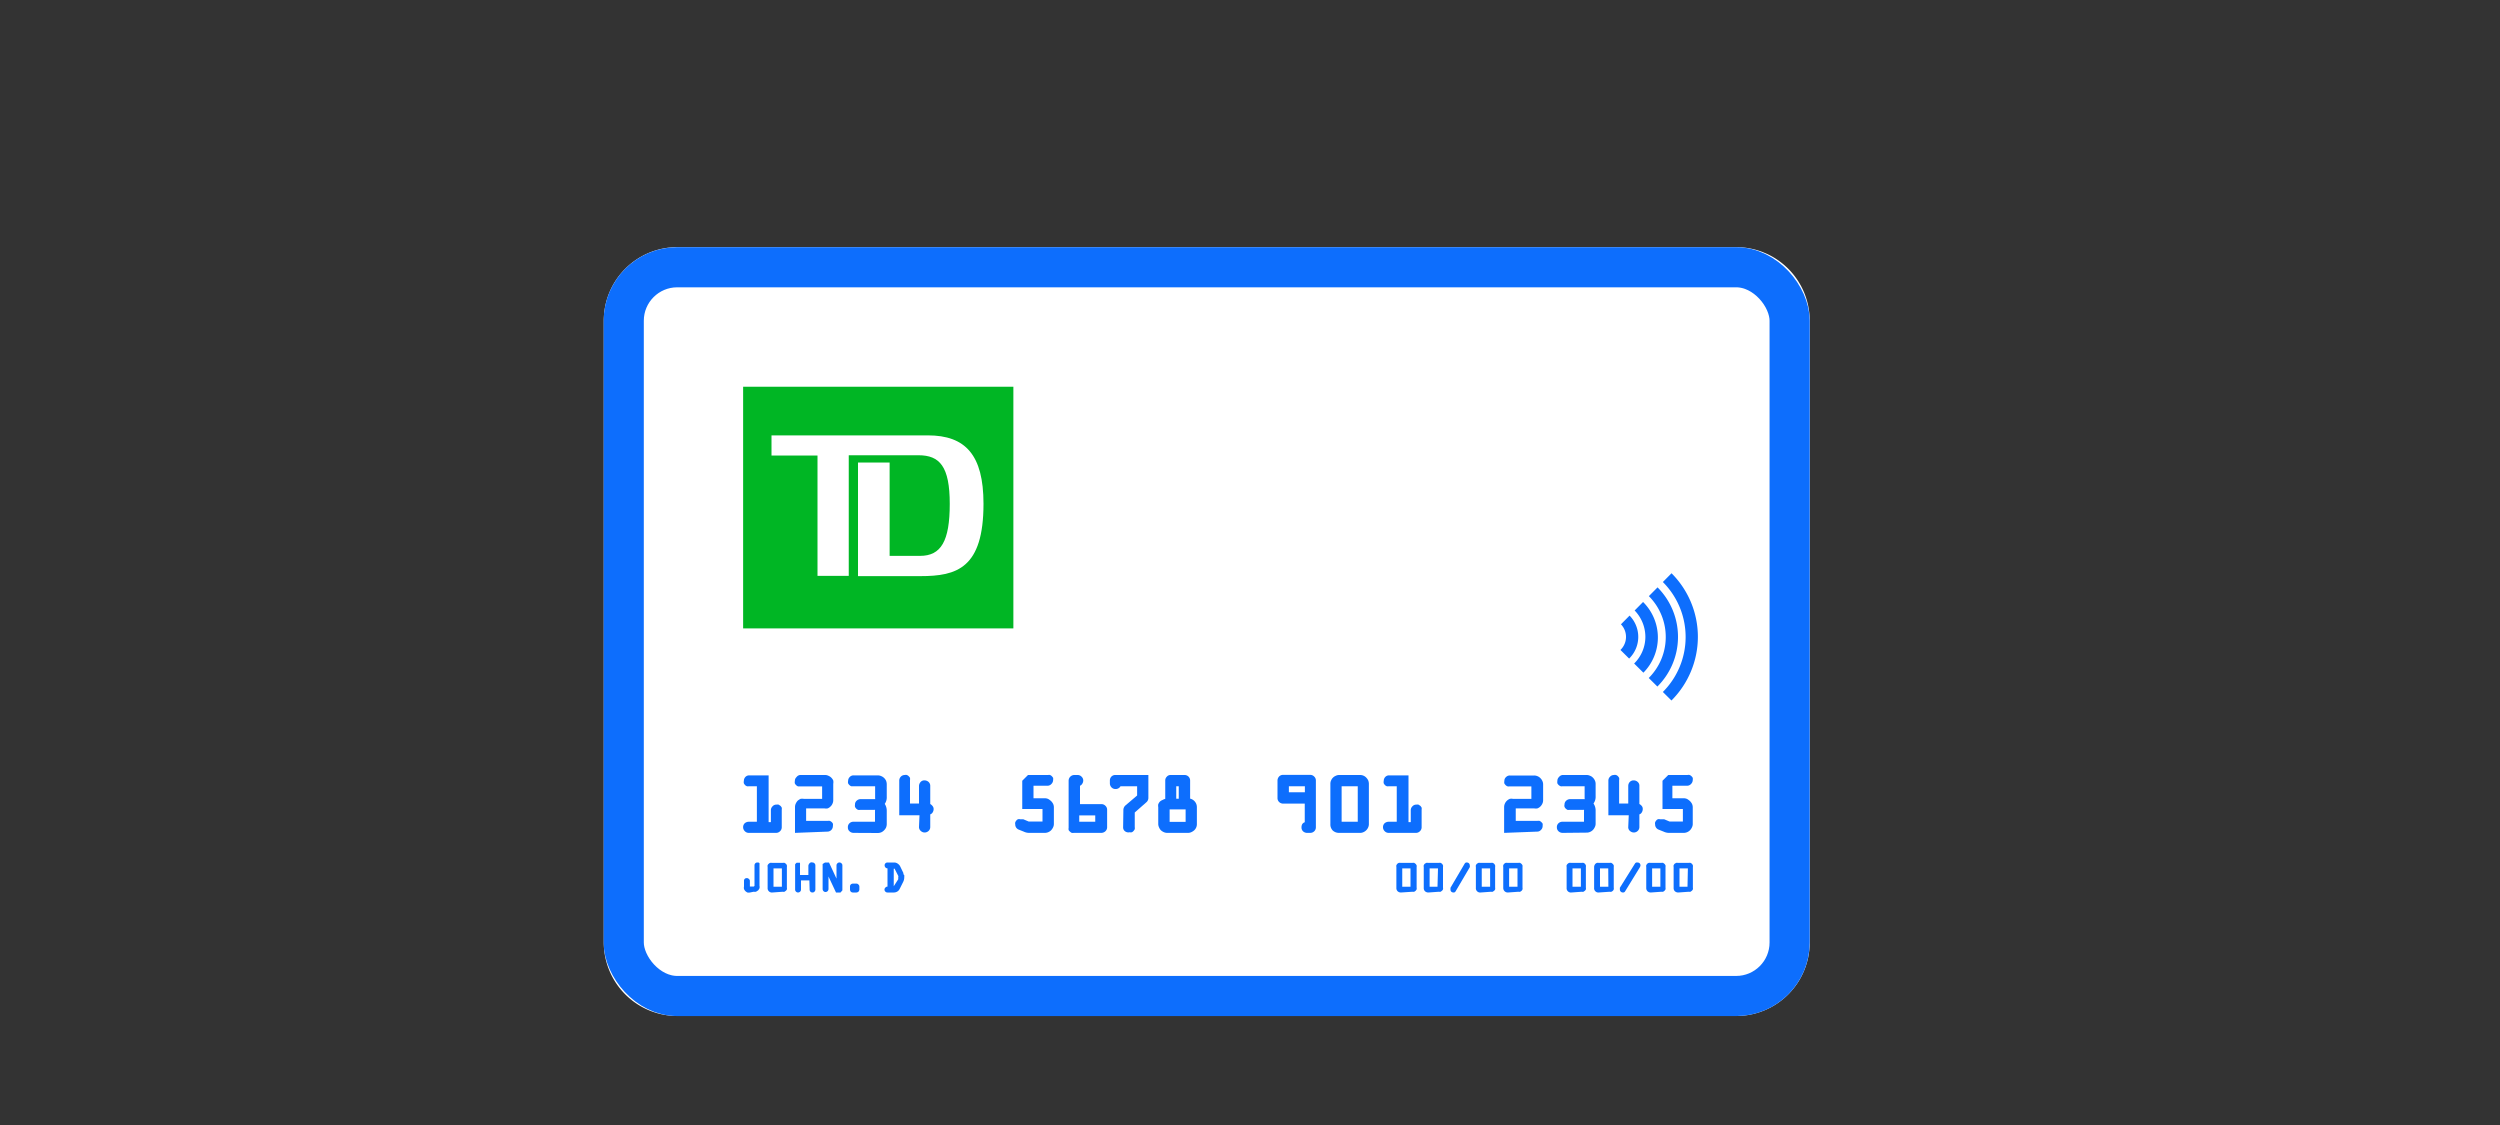
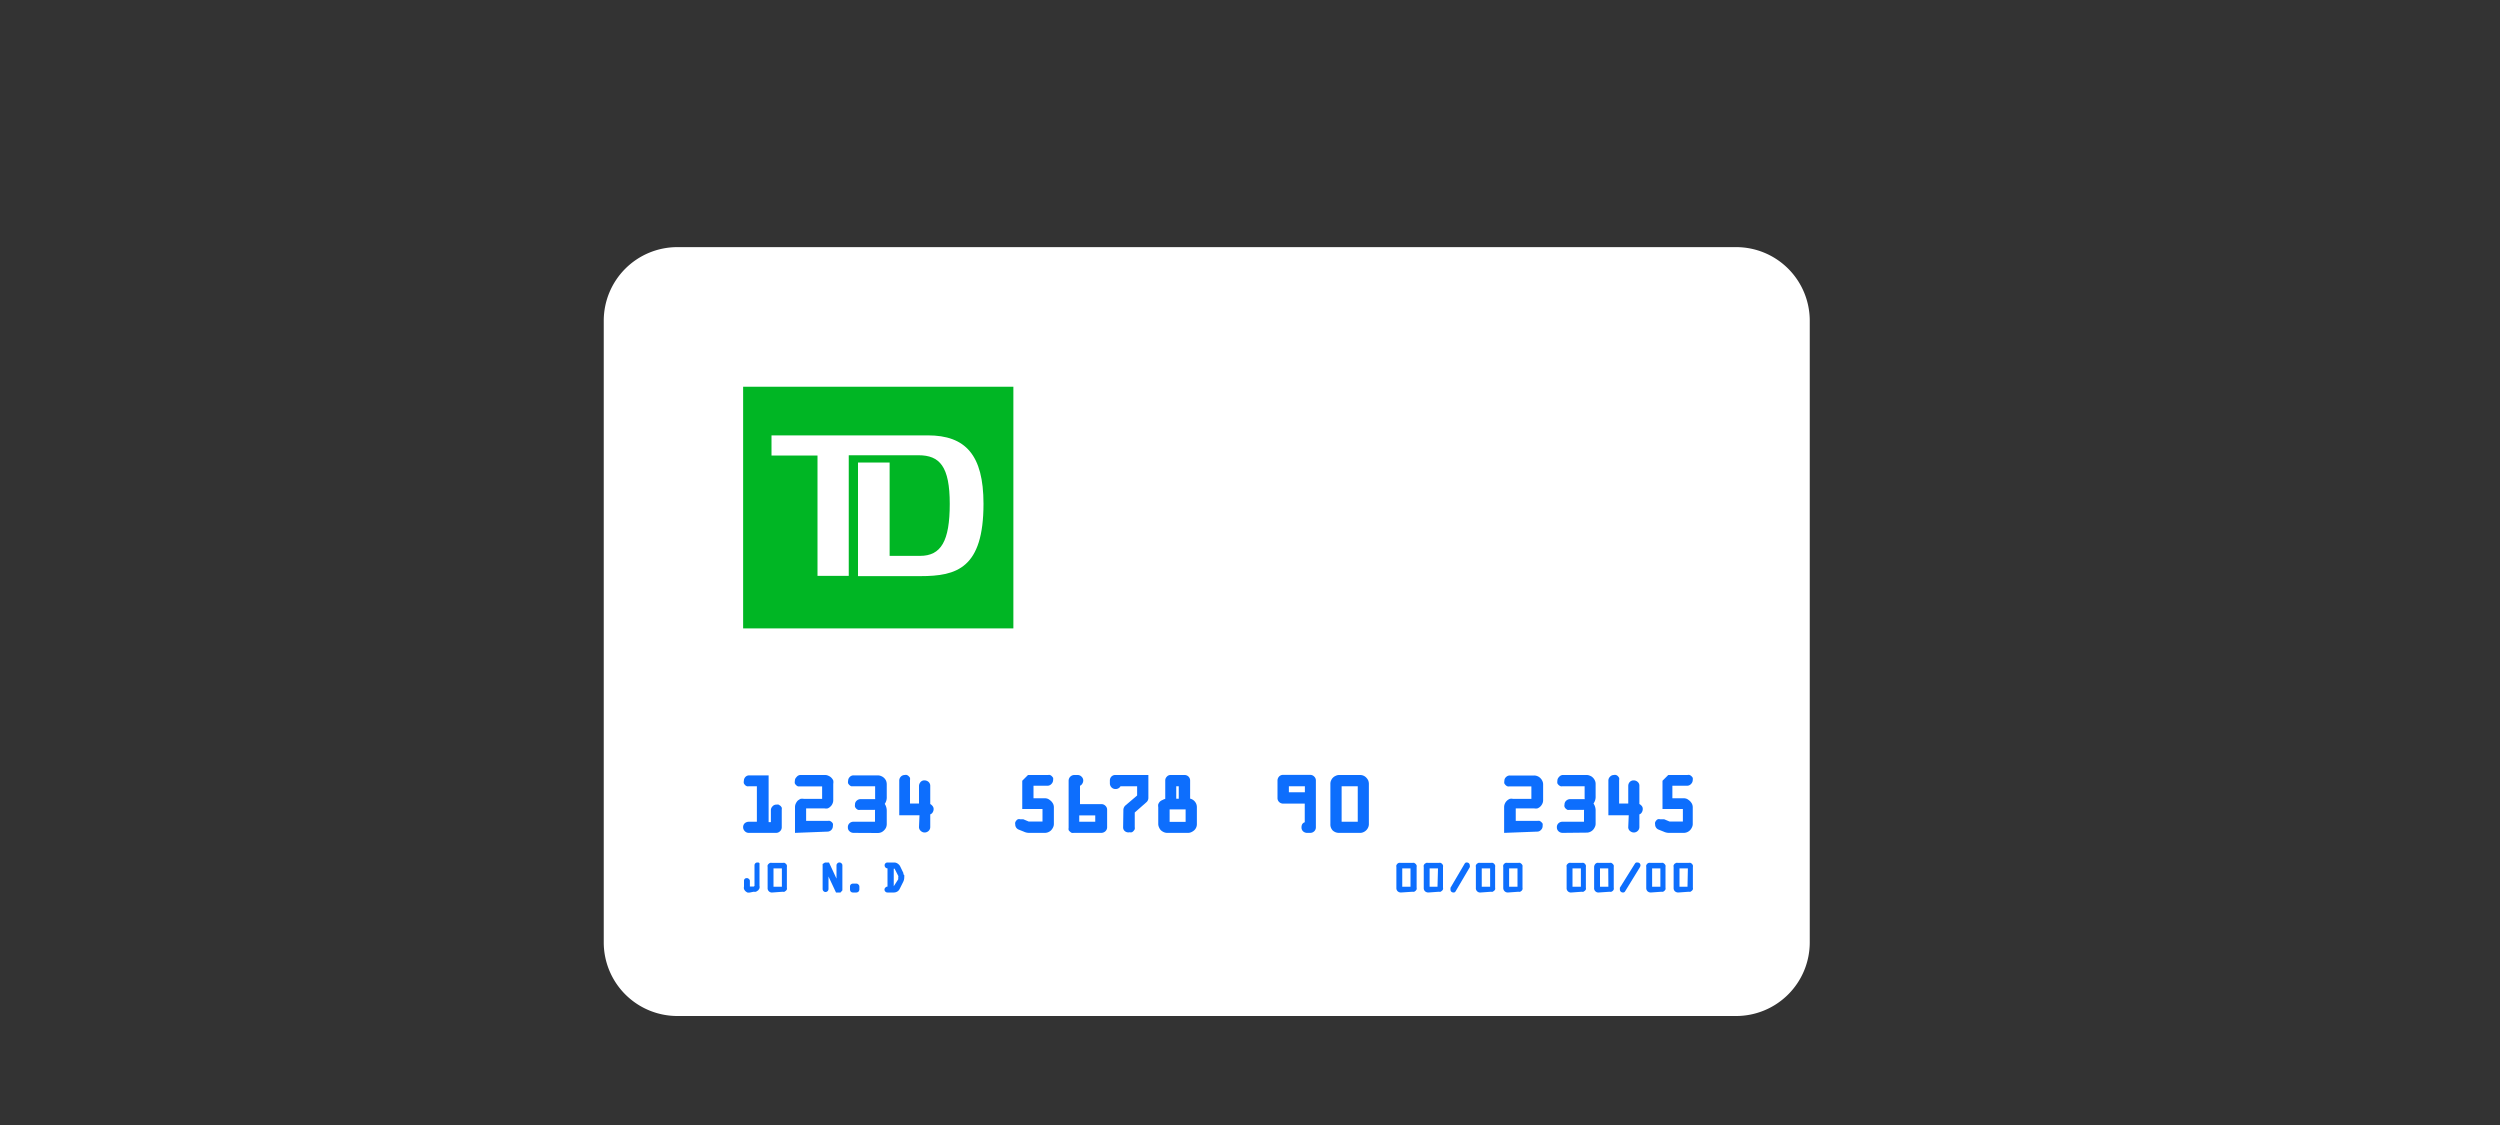
<svg xmlns="http://www.w3.org/2000/svg" viewBox="0 0 200 90">
  <rect x="0" y="0" width="200" height="90" fill="#333333" stroke="none" />
  <defs>
    <style>.cls-1,.cls-4{fill:none;}.cls-2{fill:#fff;}.cls-3{fill:#00b624;}.cls-4{stroke:#0d6efd;stroke-linecap:square;stroke-miterlimit:10;stroke-width:3.21px;}.cls-5{fill:#0d6efd;}.cls-6{clip-path:url(#clip-path);}</style>
    <clipPath id="clip-path">
-       <path class="cls-1" d="M134.07,56.39a7.7,7.7,0,0,0,0-10.88L128.63,51Z" />
-     </clipPath>
+       </clipPath>
  </defs>
  <title>creditCard_smp_200x90</title>
  <g id="FLT_ART_WORKS" data-name="FLT ART WORKS">
    <path class="cls-2" d="M144.78,25.65V75.39a5.89,5.89,0,0,1-5.88,5.89H54.18a5.89,5.89,0,0,1-5.88-5.89V25.65a5.89,5.89,0,0,1,5.88-5.88H138.9A5.89,5.89,0,0,1,144.78,25.65Z" />
    <path class="cls-3" d="M59.45,30.94V50.27H81.07V30.94ZM73.64,46.09h-5V37h2.53v7.47h2.43c1.68,0,2.38-1.17,2.38-4.16s-.8-3.89-2.5-3.89H67.9v9.65H65.4V36.44H61.72V34.83H74.23c3,0,4.45,1.56,4.45,5.47C78.68,45.46,76.54,46.09,73.64,46.09Z" />
-     <rect class="cls-4" x="49.9" y="21.38" width="93.27" height="58.3" rx="4.28" ry="4.28" />
    <path class="cls-5" d="M59.9,66.63a.43.43,0,0,1-.32-.14.44.44,0,0,1-.13-.32.42.42,0,0,1,.14-.32.51.51,0,0,1,.31-.11h.65V62.9h-.64a.4.4,0,0,1-.15,0,.46.46,0,0,1-.15-.09.71.71,0,0,1-.1-.14.42.42,0,0,1,0-.2.45.45,0,0,1,.12-.31.41.41,0,0,1,.32-.13h1.54v3.74h.18v-.95a.43.43,0,0,1,.13-.31.39.39,0,0,1,.32-.14.51.51,0,0,1,.17,0l.15.1a.71.71,0,0,1,.1.14.51.51,0,0,1,0,.17v1.4a.42.42,0,0,1-.13.31.43.43,0,0,1-.32.14Z" />
    <path class="cls-5" d="M63.6,66.63V64.57a.67.67,0,0,1,.06-.28.91.91,0,0,1,.15-.23,1.14,1.14,0,0,1,.23-.15.65.65,0,0,1,.27,0h1.46v-1H64l-.16,0a.42.42,0,0,1-.14-.09.49.49,0,0,1-.11-.14.42.42,0,0,1,0-.2.4.4,0,0,1,.13-.31A.41.41,0,0,1,64,62H66a.6.6,0,0,1,.27.06.7.7,0,0,1,.23.15.73.73,0,0,1,.16.23.81.81,0,0,1,0,.27V64a.65.65,0,0,1-.06.29.63.63,0,0,1-.16.23.66.66,0,0,1-.22.15.65.65,0,0,1-.27,0H64.49v1h1.74a.4.4,0,0,1,.15,0,.46.46,0,0,1,.15.09.41.41,0,0,1,.1.13.39.39,0,0,1,0,.18.44.44,0,0,1-.44.46Z" />
    <path class="cls-5" d="M68.28,66.63a.47.47,0,0,1-.31-.12.39.39,0,0,1-.14-.33.41.41,0,0,1,.13-.32.44.44,0,0,1,.32-.12H70v-.89a.09.09,0,0,0,0-.06.07.07,0,0,0-.06,0H68.82a.47.47,0,0,1-.17,0,.46.46,0,0,1-.25-.25.47.47,0,0,1,0-.17.39.39,0,0,1,.14-.32.45.45,0,0,1,.31-.12h1.1l.06,0a.1.1,0,0,0,0-.07V62.9H68.26l-.16,0a.42.42,0,0,1-.14-.09.49.49,0,0,1-.11-.14.42.42,0,0,1,0-.2.42.42,0,0,1,.13-.31.41.41,0,0,1,.32-.13h1.92a.67.67,0,0,1,.28.06.7.7,0,0,1,.23.15.73.73,0,0,1,.16.23.81.81,0,0,1,.05.27v1a.9.9,0,0,1-.16.57,1,1,0,0,1,.16.55v1.06a.76.76,0,0,1-.05.27.73.73,0,0,1-.16.23.69.69,0,0,1-.22.16.72.72,0,0,1-.29.06Z" />
    <path class="cls-5" d="M73.56,65.22H71.94V62.45a.45.45,0,0,1,.12-.31.43.43,0,0,1,.32-.14.35.35,0,0,1,.17,0,.42.42,0,0,1,.14.09.49.49,0,0,1,.11.14.58.58,0,0,1,0,.18v1.87h.72v-1.4a.48.48,0,0,1,.12-.31.39.39,0,0,1,.32-.14.49.49,0,0,1,.32.12.42.42,0,0,1,.14.33v1.44a.63.63,0,0,1,.19.17.36.36,0,0,1,.08.24.5.5,0,0,1-.07.25.37.37,0,0,1-.2.17v1a.42.42,0,0,1-.13.32.46.46,0,0,1-.32.13.44.44,0,0,1-.3-.12.4.4,0,0,1-.15-.33Z" />
    <path class="cls-5" d="M82.33,66.63a1,1,0,0,1-.43-.1l-.4-.16a.44.44,0,0,1-.28-.43.28.28,0,0,1,0-.15.46.46,0,0,1,.09-.15.32.32,0,0,1,.13-.1.31.31,0,0,1,.17,0h.12l.13,0,.43.18H83.4v-1H81.78V62.46l.46-.46h1.61A.35.35,0,0,1,84,62a.42.42,0,0,1,.14.09.76.76,0,0,1,.11.14.59.59,0,0,1,0,.17.45.45,0,0,1-.14.32.42.42,0,0,1-.32.14H82.68v1h.9a.67.67,0,0,1,.28.06,1.24,1.24,0,0,1,.23.17.89.89,0,0,1,.16.22.65.65,0,0,1,.06.26v1.34a.6.6,0,0,1-.06.27.91.91,0,0,1-.15.23.73.73,0,0,1-.23.16.72.72,0,0,1-.29.06Z" />
    <path class="cls-5" d="M85.91,66.63a.53.53,0,0,1-.17,0,.45.45,0,0,1-.14-.1.35.35,0,0,1-.11-.13.53.53,0,0,1,0-.18V62.44a.46.46,0,0,1,.46-.44h.27a.43.43,0,0,1,.31.14.41.41,0,0,1,.13.3.47.47,0,0,1-.08.26.37.37,0,0,1-.18.16v1.47h1.72a.43.43,0,0,1,.32.14.42.42,0,0,1,.13.31v1.4a.43.43,0,0,1-.14.32.48.48,0,0,1-.32.13Zm1.71-1.4H86.34v.51h1.28Z" />
    <path class="cls-5" d="M89.87,64.82a.5.5,0,0,1,.16-.38l.94-.8V62.9H89.64a.43.43,0,0,1-.4.22.42.42,0,0,1-.32-.13.46.46,0,0,1-.13-.32v-.22a.45.45,0,0,1,.12-.32.42.42,0,0,1,.33-.13h2.63v1.84a.46.46,0,0,1-.17.35l-.92.81v1.17a.45.45,0,0,1,0,.16.56.56,0,0,1-.1.15.41.41,0,0,1-.13.1.41.41,0,0,1-.18,0A.44.44,0,0,1,90,66.5a.38.38,0,0,1-.15-.32Z" />
    <path class="cls-5" d="M93.39,66.63a.68.68,0,0,1-.29-.06.91.91,0,0,1-.23-.15.75.75,0,0,1-.15-.24.63.63,0,0,1-.06-.27V64.57a.66.66,0,0,1,0-.23.82.82,0,0,1,.12-.2A.65.65,0,0,1,93,64a.85.85,0,0,1,.22-.09V62.44a.42.42,0,0,1,.13-.31.38.38,0,0,1,.3-.13h1.12a.44.44,0,0,1,.44.44v1.45a.7.7,0,0,1,.39.25.68.68,0,0,1,.15.43v1.34a.66.66,0,0,1-.21.51.91.91,0,0,1-.23.15.6.6,0,0,1-.27.06Zm1.46-1.88H93.57v1h1.28ZM94.3,62.9h-.2v1h.2Z" />
    <path class="cls-5" d="M104.55,66.63a.48.48,0,0,1-.3-.12.42.42,0,0,1-.13-.33.54.54,0,0,1,.06-.25.38.38,0,0,1,.2-.15V64.29h-1.73a.47.47,0,0,1-.31-.12.43.43,0,0,1-.14-.32V62.44a.48.48,0,0,1,.12-.31.42.42,0,0,1,.33-.14h2.17a.43.43,0,0,1,.32.14.42.42,0,0,1,.13.31v3.74a.43.43,0,0,1-.12.31.45.45,0,0,1-.33.14Zm-.16-3.73h-1.28v.48h1.28Z" />
    <path class="cls-5" d="M107.13,66.63a.73.73,0,0,1-.51-.19.69.69,0,0,1-.19-.51V62.7a.6.6,0,0,1,.06-.27.69.69,0,0,1,.38-.37.58.58,0,0,1,.26-.06h1.69a.67.67,0,0,1,.49.22.86.86,0,0,1,.15.22.8.8,0,0,1,.05.26v3.23a.63.63,0,0,1-.06.27.72.72,0,0,1-.37.37.6.6,0,0,1-.27.06Zm1.49-3.73h-1.29v2.84h1.29Z" />
-     <path class="cls-5" d="M111.09,66.63a.43.43,0,0,1-.32-.14.44.44,0,0,1-.13-.32.42.42,0,0,1,.14-.32.51.51,0,0,1,.31-.11h.65V62.9h-.64a.4.4,0,0,1-.15,0,.46.46,0,0,1-.15-.09.71.71,0,0,1-.1-.14.42.42,0,0,1,0-.2.45.45,0,0,1,.12-.31.41.41,0,0,1,.32-.13h1.54v3.74h.18v-.95a.43.43,0,0,1,.13-.31.4.4,0,0,1,.32-.14.51.51,0,0,1,.17,0l.15.1a.71.71,0,0,1,.1.14.51.51,0,0,1,0,.17v1.4a.42.42,0,0,1-.13.31.43.43,0,0,1-.32.14Z" />
    <path class="cls-5" d="M120.33,66.63V64.57a.67.67,0,0,1,.06-.28.73.73,0,0,1,.16-.23.76.76,0,0,1,.23-.15.58.58,0,0,1,.26,0h1.47v-1h-1.75a.4.4,0,0,1-.15,0,.46.46,0,0,1-.15-.09.76.76,0,0,1-.11-.14.42.42,0,0,1,0-.2.4.4,0,0,1,.13-.31.42.42,0,0,1,.32-.13h1.93a.67.67,0,0,1,.28.06.66.66,0,0,1,.22.15.73.73,0,0,1,.16.23.63.63,0,0,1,.06.27V64a.65.65,0,0,1-.06.29.79.79,0,0,1-.16.23.7.7,0,0,1-.23.15.62.62,0,0,1-.27,0h-1.47v1H123a.41.41,0,0,1,.16,0,.42.42,0,0,1,.14.09.69.69,0,0,1,.11.13.58.58,0,0,1,0,.18.42.42,0,0,1-.14.33.4.4,0,0,1-.31.13Z" />
    <path class="cls-5" d="M125,66.63a.48.48,0,0,1-.31-.12.42.42,0,0,1-.14-.33.41.41,0,0,1,.13-.32.45.45,0,0,1,.32-.12h1.72v-.89a.09.09,0,0,0,0-.06.07.07,0,0,0-.06,0h-1.09a.51.51,0,0,1-.17,0,.71.71,0,0,1-.14-.1.4.4,0,0,1-.1-.15.33.33,0,0,1,0-.17.42.42,0,0,1,.14-.32.47.47,0,0,1,.31-.12h1.1a.09.09,0,0,0,.06,0,.11.11,0,0,0,0-.07V62.9H125a.4.4,0,0,1-.15,0,.6.6,0,0,1-.15-.09.76.76,0,0,1-.11-.14.59.59,0,0,1,0-.2.42.42,0,0,1,.13-.31A.42.42,0,0,1,125,62h1.93a.63.63,0,0,1,.27.06.61.61,0,0,1,.23.15.73.73,0,0,1,.16.23.63.63,0,0,1,.06.27v1a.9.9,0,0,1-.17.57,1,1,0,0,1,.17.55v1.06a.6.6,0,0,1-.06.27.91.91,0,0,1-.15.23.73.73,0,0,1-.23.16.67.67,0,0,1-.28.06Z" />
    <path class="cls-5" d="M130.3,65.22h-1.63V62.45a.42.42,0,0,1,.13-.31.41.41,0,0,1,.31-.14.33.33,0,0,1,.17,0,.38.38,0,0,1,.15.09.71.71,0,0,1,.1.14.39.39,0,0,1,0,.18v1.87h.73v-1.4a.47.47,0,0,1,.11-.31.42.42,0,0,1,.33-.14.47.47,0,0,1,.31.12.39.39,0,0,1,.14.33v1.44a.67.67,0,0,1,.2.17.36.36,0,0,1,.07.24.5.5,0,0,1-.07.25.34.34,0,0,1-.2.17v1a.42.42,0,0,1-.13.32.44.44,0,0,1-.32.13.48.48,0,0,1-.3-.12.39.39,0,0,1-.14-.33Z" />
    <path class="cls-5" d="M133.52,66.63a1,1,0,0,1-.43-.1l-.4-.16a.44.44,0,0,1-.28-.43.28.28,0,0,1,0-.15.46.46,0,0,1,.09-.15.32.32,0,0,1,.13-.1.31.31,0,0,1,.17,0H133l.13,0,.43.18h1.07v-1H133V62.46l.46-.46H135a.35.35,0,0,1,.17,0,.42.42,0,0,1,.14.09.49.49,0,0,1,.11.14.59.59,0,0,1,0,.17.45.45,0,0,1-.14.32.42.42,0,0,1-.32.14h-1.17v1h.9a.67.67,0,0,1,.28.06,1.24,1.24,0,0,1,.23.17.89.89,0,0,1,.16.22.65.65,0,0,1,.06.26v1.34a.6.6,0,0,1-.06.27.91.91,0,0,1-.15.23.73.73,0,0,1-.23.16.68.68,0,0,1-.29.06Z" />
    <path class="cls-5" d="M60,71.4a.71.71,0,0,1-.21,0,.91.91,0,0,1-.16-.11.62.62,0,0,1-.11-.17.45.45,0,0,1,0-.2v-.44a.21.21,0,0,1,.23-.23.2.2,0,0,1,.16.07.19.19,0,0,1,.08.16v.44s0,0,0,0h.32a0,0,0,0,0,.05-.05V69.23a.22.22,0,0,1,.07-.17.21.21,0,0,1,.16-.06l.09,0a.24.24,0,0,1,.08.06.18.18,0,0,1,0,.07.31.31,0,0,1,0,.08v1.65a.46.46,0,0,1,0,.2.71.71,0,0,1-.11.17l-.17.11a.65.65,0,0,1-.19,0Z" />
    <path class="cls-5" d="M61.78,71.4a.34.34,0,0,1-.37-.37V69.36a.32.32,0,0,1,0-.14.34.34,0,0,1,.09-.12.41.41,0,0,1,.11-.07.35.35,0,0,1,.14,0h.87a.37.37,0,0,1,.15,0l.11.08a.29.29,0,0,1,.07.12.31.31,0,0,1,0,.13V71a.4.4,0,0,1,0,.15.28.28,0,0,1-.08.11l-.11.08a.32.32,0,0,1-.14,0Zm.77-1.93h-.67v1.47h.67Z" />
-     <path class="cls-5" d="M64.75,70.43h-.67v.73a.22.22,0,0,1-.07.17.24.24,0,0,1-.16.07.24.24,0,0,1-.17-.07.21.21,0,0,1-.07-.16V69.23a.25.25,0,0,1,0-.08l.05-.07.07-.06.11,0,.08,0,.08,0,0,.07a.29.29,0,0,1,0,.09V70h.67v-.73a.25.25,0,0,1,.06-.16A.22.22,0,0,1,65,69a.2.2,0,0,1,.16.07.21.21,0,0,1,.07.16v1.93a.24.24,0,0,1-.07.17.21.21,0,0,1-.16.07.22.22,0,0,1-.17-.07.24.24,0,0,1-.06-.17Z" />
    <path class="cls-5" d="M67.24,71.4h-.36l-.6-1.28v1a.26.26,0,0,1-.07.17.24.24,0,0,1-.16.07.21.21,0,0,1-.17-.07.24.24,0,0,1-.07-.17v-2L66,69h.32l.6,1.29V69.23a.21.21,0,0,1,.07-.16.2.2,0,0,1,.16-.07.21.21,0,0,1,.17.07.2.2,0,0,1,.07.16v2Z" />
    <path class="cls-5" d="M68.23,71.4a.24.24,0,0,1-.17-.07.27.27,0,0,1-.06-.17v-.23a.23.23,0,0,1,.07-.18.25.25,0,0,1,.16-.06h.28a.2.2,0,0,1,.16.07.21.21,0,0,1,.08.17v.23a.28.28,0,0,1-.07.17.26.26,0,0,1-.17.07Z" />
    <path class="cls-5" d="M71,71.4a.23.23,0,0,1-.17-.07.22.22,0,0,1-.07-.17.21.21,0,0,1,.07-.15.21.21,0,0,1,.17-.08h0V69.47h0a.23.23,0,0,1-.17-.08.25.25,0,0,1-.06-.16.22.22,0,0,1,.07-.17A.23.23,0,0,1,71,69h.56a.49.49,0,0,1,.24.08.64.64,0,0,1,.2.2l.27.56c0,.06,0,.12.07.17a1.11,1.11,0,0,1,0,.19.8.8,0,0,1-.09.36l-.28.56a.49.49,0,0,1-.18.2.54.54,0,0,1-.28.08Zm.86-1.06,0-.07a.15.15,0,0,1,0-.07.28.28,0,0,0,0-.13l-.29-.57a.08.08,0,0,0-.07,0v1.47h0s0,0,0,0l0-.07Z" />
    <path class="cls-5" d="M112.07,71.4a.38.38,0,0,1-.26-.1.36.36,0,0,1-.1-.27V69.36a.32.32,0,0,1,0-.14.5.5,0,0,1,.08-.12.35.35,0,0,1,.12-.07.31.31,0,0,1,.13,0H113a.32.32,0,0,1,.14,0l.11.08a.5.5,0,0,1,.08.12.3.3,0,0,1,0,.13V71a.39.39,0,0,1,0,.15.44.44,0,0,1-.08.11.36.36,0,0,1-.12.08.31.31,0,0,1-.13,0Zm.77-1.93h-.66v1.47h.66Z" />
    <path class="cls-5" d="M114.27,71.4a.41.41,0,0,1-.27-.1.36.36,0,0,1-.1-.27V69.36a.32.32,0,0,1,0-.14.5.5,0,0,1,.08-.12l.12-.07a.32.32,0,0,1,.14,0h.87a.32.32,0,0,1,.14,0,.5.5,0,0,1,.12.08.47.47,0,0,1,.07.12.31.31,0,0,1,0,.13V71a.4.4,0,0,1,0,.15.44.44,0,0,1-.08.11l-.11.08a.35.35,0,0,1-.14,0Zm.77-1.93h-.67v1.47H115Z" />
    <path class="cls-5" d="M117.18,69.08a.17.17,0,0,1,.16-.08.24.24,0,0,1,.17.06.21.21,0,0,1,.07.16.27.27,0,0,1,0,.16l-1.14,1.94a.17.17,0,0,1-.16.08.27.27,0,0,1-.17-.06.21.21,0,0,1-.07-.16.22.22,0,0,1,0-.08.2.2,0,0,1,0-.08Z" />
    <path class="cls-5" d="M118.44,71.4a.34.34,0,0,1-.37-.37V69.36a.32.32,0,0,1,0-.14.5.5,0,0,1,.08-.12l.12-.07a.32.32,0,0,1,.14,0h.87a.32.32,0,0,1,.14,0,.5.5,0,0,1,.12.08.47.47,0,0,1,.07.12.31.31,0,0,1,0,.13V71a.4.4,0,0,1,0,.15.28.28,0,0,1-.08.11l-.11.08a.35.35,0,0,1-.14,0Zm.77-1.93h-.67v1.47h.67Z" />
    <path class="cls-5" d="M120.63,71.4a.36.36,0,0,1-.26-.1.37.37,0,0,1-.11-.27V69.36a.33.33,0,0,1,0-.14.32.32,0,0,1,.08-.12.41.41,0,0,1,.11-.07.35.35,0,0,1,.14,0h.88a.35.35,0,0,1,.14,0l.11.08a.5.5,0,0,1,.08.12.59.59,0,0,1,0,.13V71a.4.4,0,0,1,0,.15.41.41,0,0,1-.07.11.5.5,0,0,1-.12.08.32.32,0,0,1-.14,0Zm.77-1.93h-.67v1.47h.67Z" />
    <path class="cls-5" d="M125.7,71.4a.34.34,0,0,1-.37-.37V69.36a.32.32,0,0,1,0-.14.34.34,0,0,1,.09-.12.41.41,0,0,1,.11-.07.35.35,0,0,1,.14,0h.87a.32.32,0,0,1,.14,0,.36.36,0,0,1,.12.08.47.47,0,0,1,.07.12.31.31,0,0,1,0,.13V71a.4.4,0,0,1,0,.15.28.28,0,0,1-.08.11l-.11.08a.32.32,0,0,1-.14,0Zm.77-1.93h-.67v1.47h.67Z" />
    <path class="cls-5" d="M127.89,71.4a.34.34,0,0,1-.36-.37V69.36a.38.38,0,0,1,.11-.26.35.35,0,0,1,.12-.07.28.28,0,0,1,.13,0h.88a.35.35,0,0,1,.14,0l.11.08a.5.5,0,0,1,.08.12.59.59,0,0,1,0,.13V71a.4.4,0,0,1,0,.15.26.26,0,0,1-.07.11.36.36,0,0,1-.12.08.32.32,0,0,1-.14,0Zm.77-1.93H128v1.47h.67Z" />
    <path class="cls-5" d="M130.8,69.08A.19.19,0,0,1,131,69a.27.27,0,0,1,.17.06.26.26,0,0,1,.07.16.37.37,0,0,1-.05.16L130,71.32a.18.18,0,0,1-.16.08.25.25,0,0,1-.17-.06.23.23,0,0,1-.08-.16s0-.05,0-.08a.59.59,0,0,1,0-.08Z" />
    <path class="cls-5" d="M132.06,71.4a.38.38,0,0,1-.26-.1.36.36,0,0,1-.1-.27V69.36a.32.32,0,0,1,0-.14.5.5,0,0,1,.08-.12.35.35,0,0,1,.12-.07.31.31,0,0,1,.13,0h.88a.32.32,0,0,1,.14,0l.11.08a.5.5,0,0,1,.08.12.31.31,0,0,1,0,.13V71a.4.4,0,0,1,0,.15.44.44,0,0,1-.08.11.36.36,0,0,1-.12.08.31.31,0,0,1-.13,0Zm.77-1.93h-.66v1.47h.66Z" />
    <path class="cls-5" d="M134.26,71.4a.41.41,0,0,1-.27-.1.36.36,0,0,1-.1-.27V69.36a.32.32,0,0,1,0-.14.5.5,0,0,1,.08-.12l.12-.07a.32.32,0,0,1,.14,0h.87a.32.32,0,0,1,.14,0,.5.5,0,0,1,.12.08.47.47,0,0,1,.07.12.31.31,0,0,1,0,.13V71a.4.4,0,0,1,0,.15.44.44,0,0,1-.08.11l-.11.08a.35.35,0,0,1-.14,0Zm.77-1.93h-.67v1.47H135Z" />
    <g class="cls-6">
-       <path class="cls-5" d="M128.63,58.15a7.2,7.2,0,1,1,7.2-7.2A7.21,7.21,0,0,1,128.63,58.15Zm0-13.41A6.22,6.22,0,1,0,134.85,51,6.22,6.22,0,0,0,128.63,44.74Z" />
      <path class="cls-5" d="M128.63,56.56A5.61,5.61,0,1,1,134.24,51,5.61,5.61,0,0,1,128.63,56.56Zm0-10.23A4.63,4.63,0,1,0,133.26,51,4.63,4.63,0,0,0,128.63,46.33Z" />
      <path class="cls-5" d="M128.63,55a4,4,0,1,1,4-4A4,4,0,0,1,128.63,55Zm0-7.06a3,3,0,1,0,3,3A3.05,3.05,0,0,0,128.63,47.91Z" />
      <path class="cls-5" d="M128.63,53.38A2.43,2.43,0,1,1,131.06,51,2.43,2.43,0,0,1,128.63,53.38Zm0-3.88A1.45,1.45,0,1,0,130.08,51,1.45,1.45,0,0,0,128.63,49.5Z" />
    </g>
  </g>
</svg>